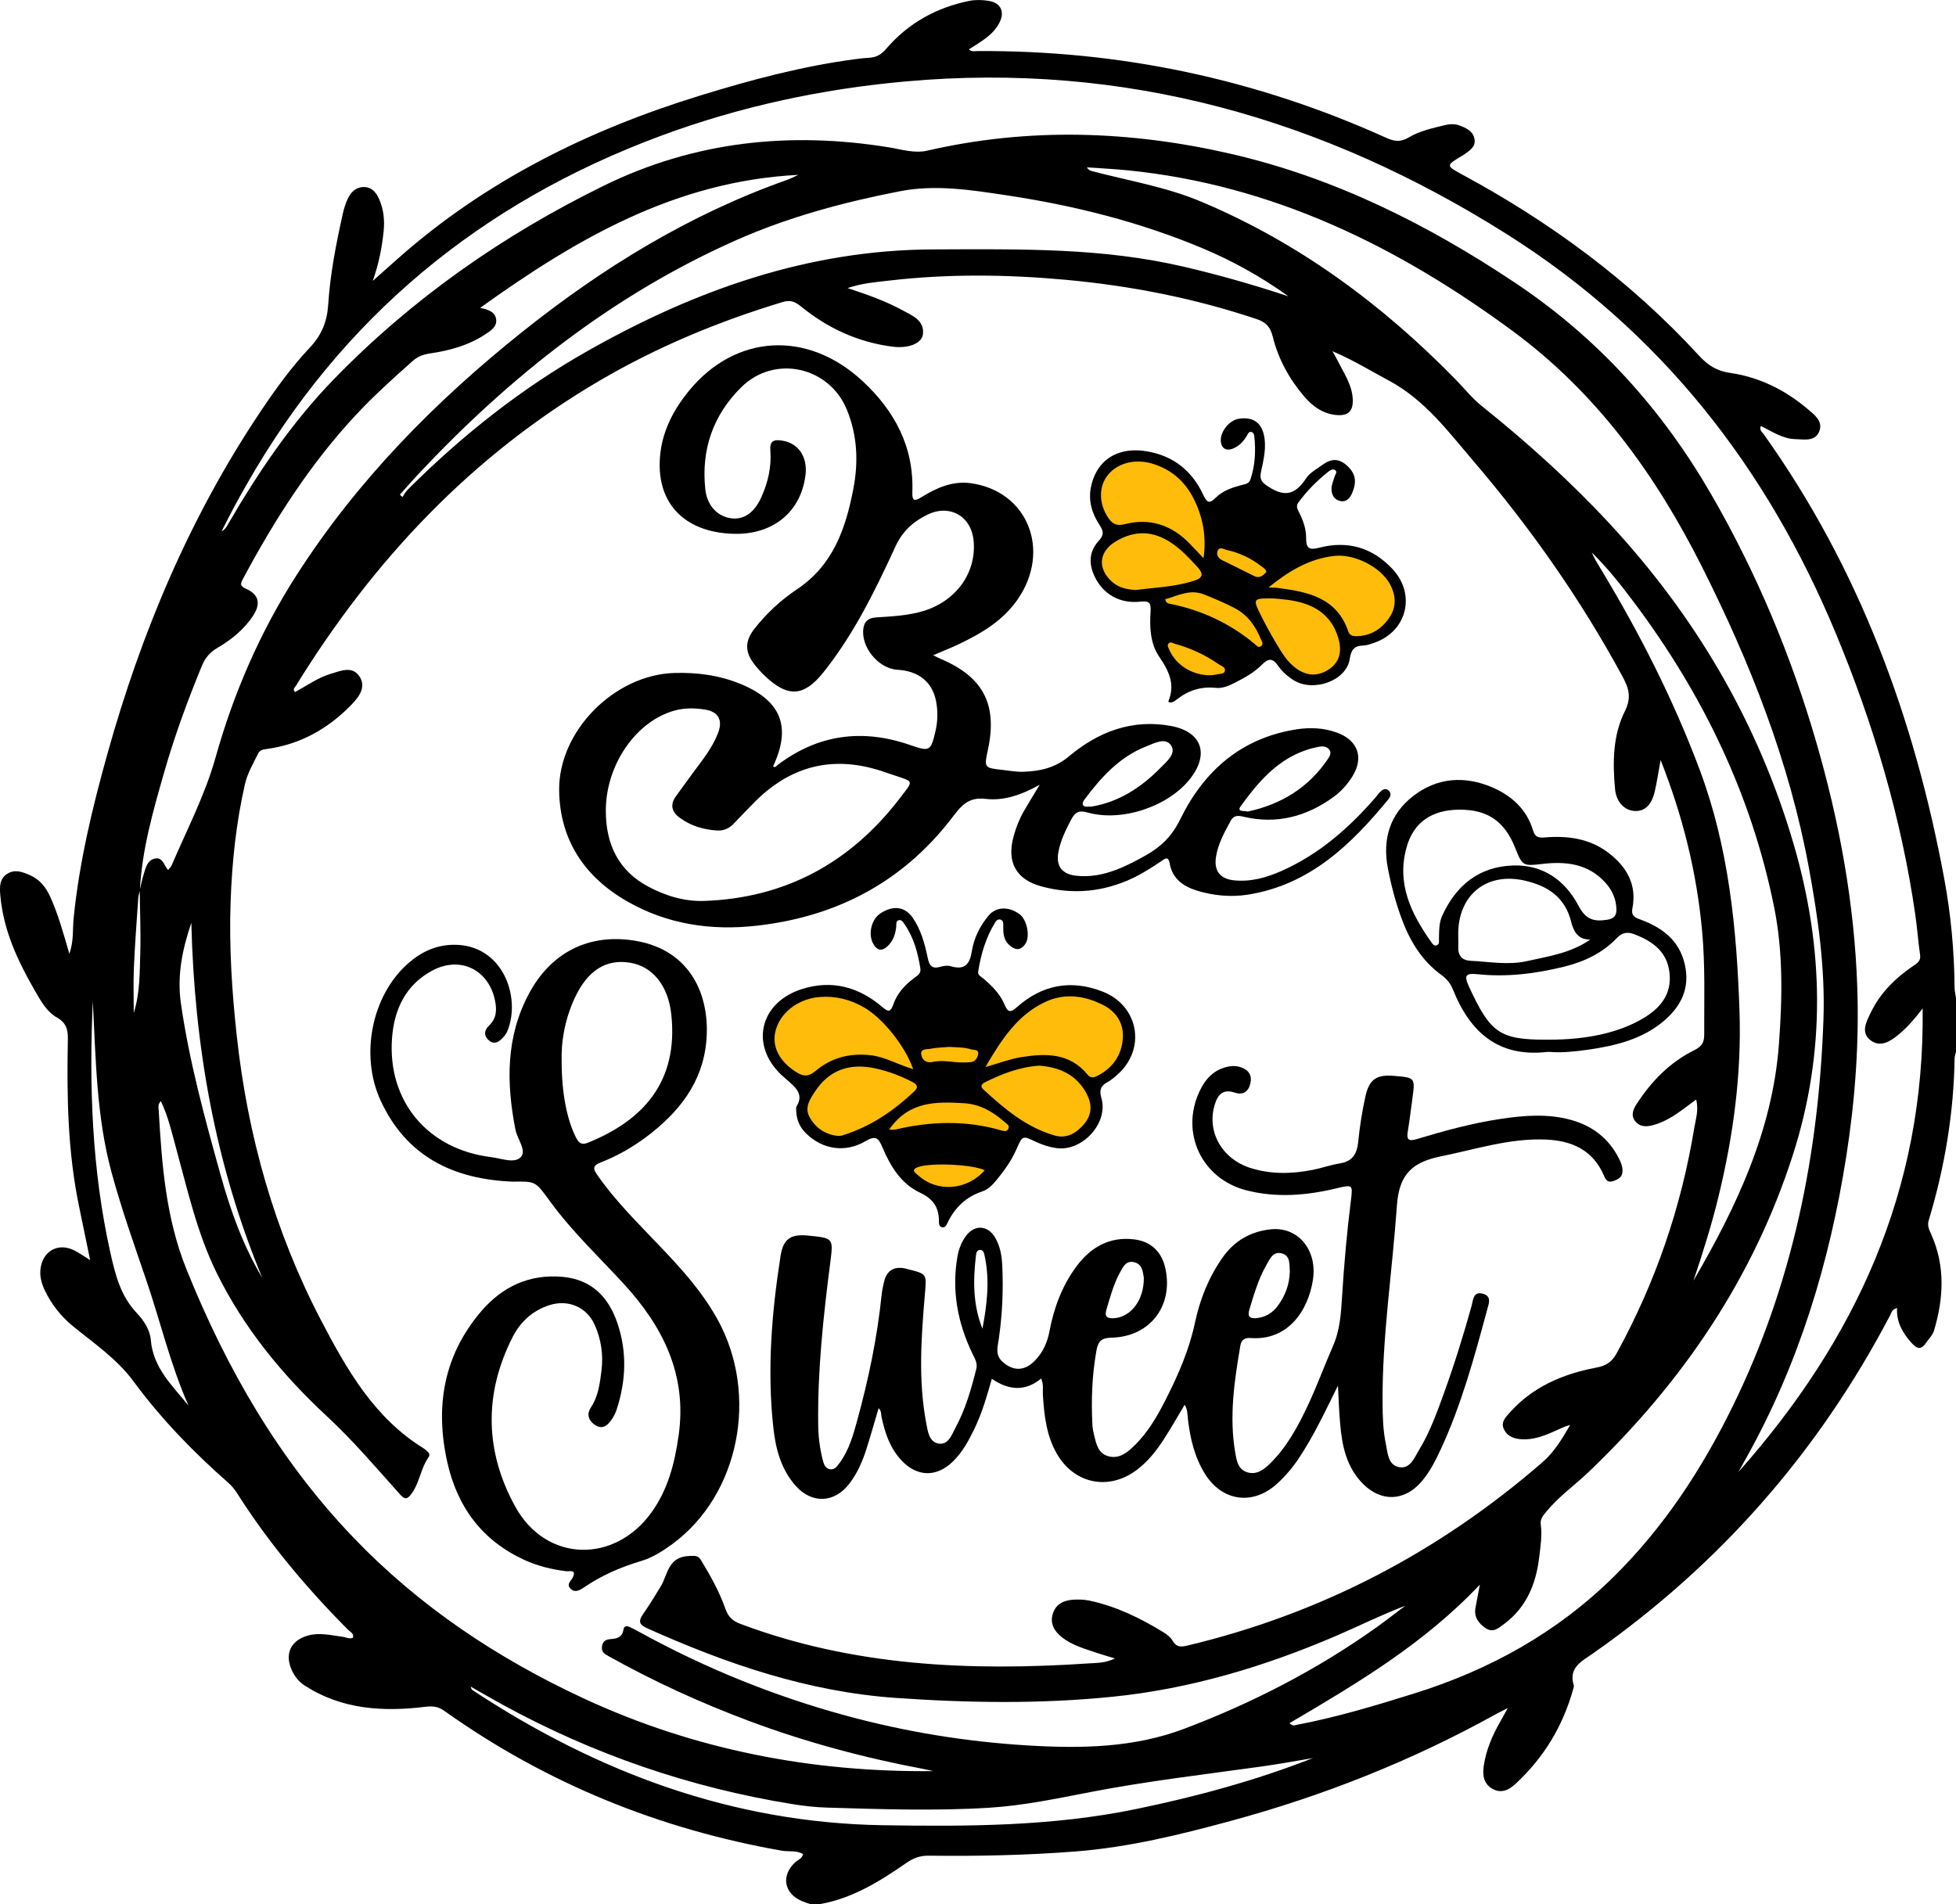
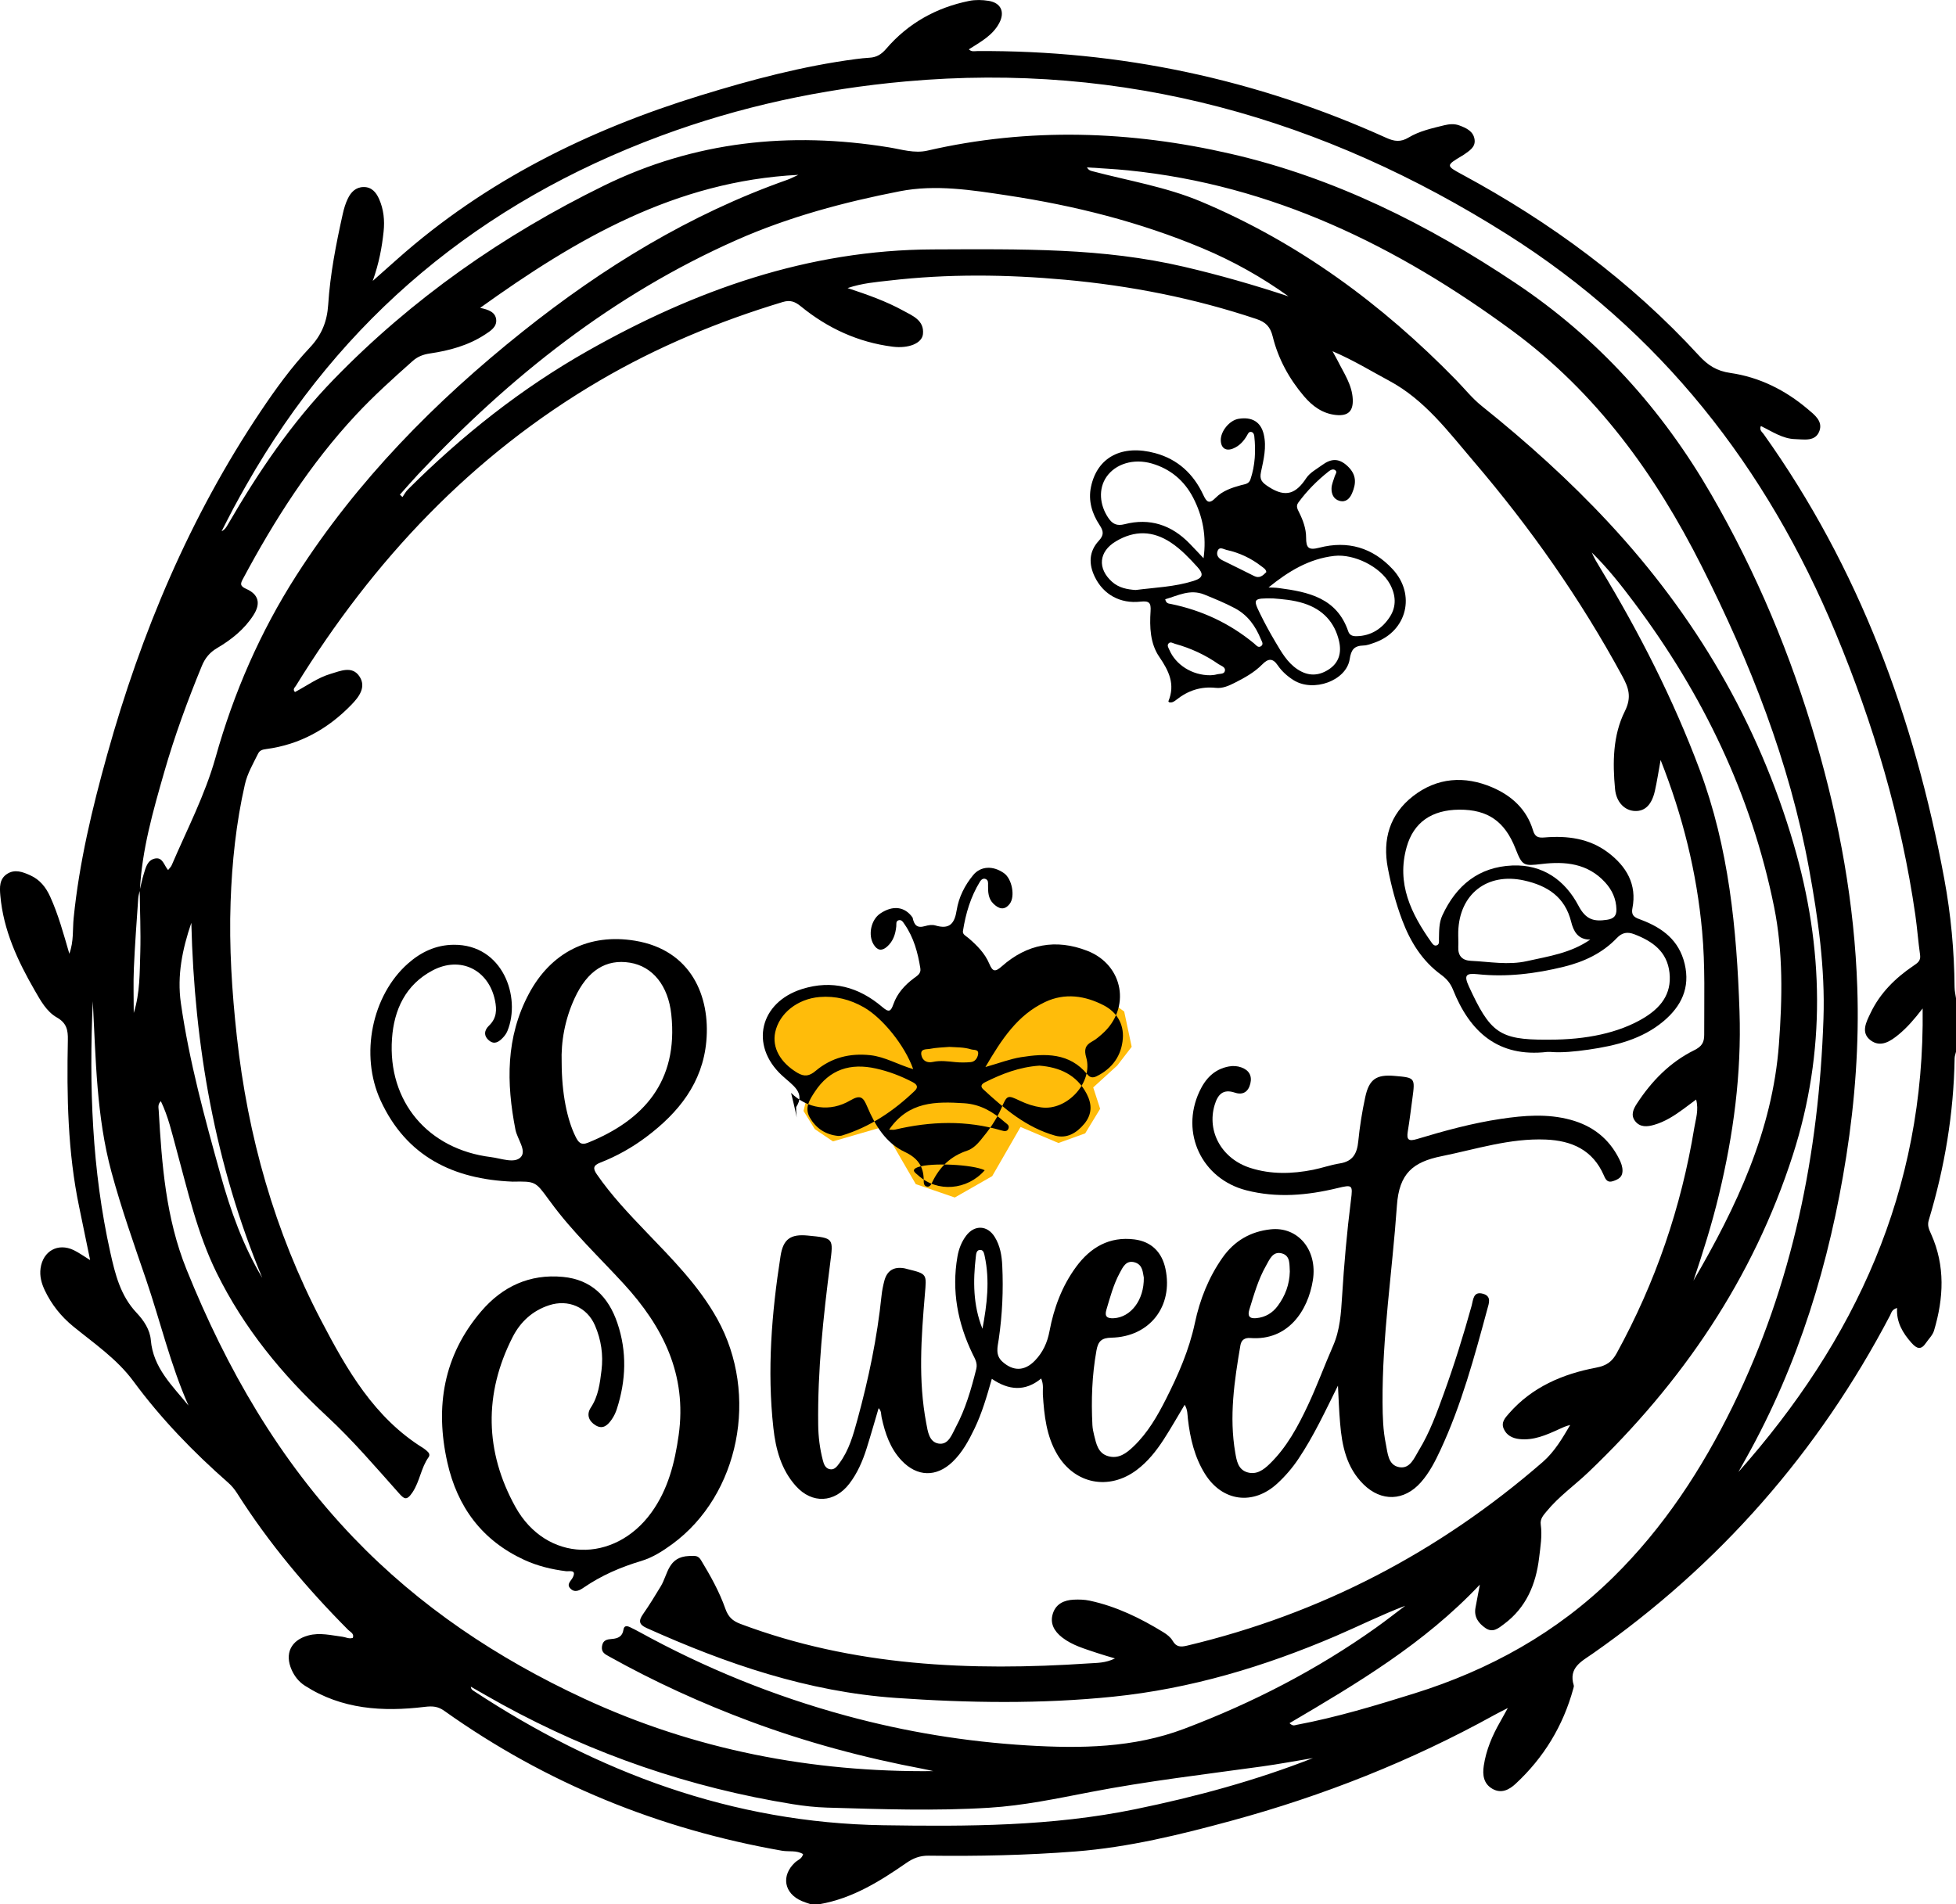
<svg xmlns="http://www.w3.org/2000/svg" version="1.1" id="katman_1" x="0px" y="0px" viewBox="0 0 761.1 741.07" style="enable-background:new 0 0 761.1 741.07;" xml:space="preserve">
  <style type="text/css"> .st0{fill:#FFBC0A;} </style>
  <g>
-     <polygon class="st0" points="464.06,265.16 476.12,264.12 496.09,253.93 505.24,263.08 512.93,263.91 520.84,260.16 524.79,250.18 537.06,246.02 545.79,236.66 542.47,225.02 536.02,218.57 521.88,213.37 504.41,216.08 483.61,206.09 465.73,192.99 455.95,180.72 445.55,177.39 435.78,178.23 428.08,183.63 425.8,192.78 431.83,208.8 427.04,216.7 428.5,224.19 434.32,230.63 449.3,232.92 452.83,253.51 458.66,262.66 " />
    <polygon class="st0" points="371.52,466.05 386.08,457.73 397.1,438.6 411.86,444.84 422.26,441.09 428.08,431.53 425.38,423.21 434.74,414.68 440.35,407.4 437.44,393.68 429.75,388.06 420.39,386.19 409.58,385.15 390.03,400.12 345.73,395.13 331.59,387.44 316.62,386.19 304.97,391.39 298.31,402.2 302.89,414.47 314.74,423.83 312.66,432.36 317.03,439.43 324.1,444.21 343.44,438.6 356.34,460.85 " />
    <g>
      <path d="M315.37,741.07c-1.12-0.4-2.27-0.73-3.36-1.2c-6.97-2.98-8.16-9.89-2.66-15.03c1.04-0.97,2.7-1.38,3.14-3.25 c-2.57-1.57-5.52-0.85-8.22-1.32c-47.83-8.41-91.75-26.23-131.37-54.42c-2.47-1.76-4.52-1.94-7.67-1.56 c-16.28,1.97-32.25,1-46.62-8.26c-2.3-1.48-3.99-3.6-5.11-6.11c-2.84-6.37-0.3-11.59,6.45-13.42c4.51-1.22,8.9-0.06,13.32,0.5 c1.31,0.17,2.54,0.95,4.03,0.43c0.58-1.69-1-2.28-1.81-3.09c-16.17-16.26-30.86-33.72-43.18-53.11c-0.95-1.5-2.1-2.94-3.43-4.11 c-13.62-11.97-26.18-24.92-36.96-39.55c-6.38-8.67-15.24-14.67-23.44-21.36c-4.68-3.82-8.41-8.49-11.02-13.96 c-1.3-2.72-2.11-5.61-1.67-8.69c0.96-6.73,6.8-9.95,12.89-7.03c1.98,0.95,3.78,2.28,6.39,3.88c-1.51-7.32-2.85-13.94-4.24-20.55 c-4.51-21.5-4.87-43.28-4.43-65.11c0.08-3.84-0.44-6.59-4.26-8.76c-4.05-2.3-6.38-6.63-8.7-10.66 c-6.6-11.46-12.13-23.34-13.31-36.77c-0.28-3.15-0.45-6.48,2.66-8.47c3-1.92,6.02-0.76,8.97,0.56c3.77,1.69,6.1,4.66,7.76,8.31 c3.16,6.95,5.15,14.3,7.46,22.22c1.78-4.9,1.23-9.51,1.68-13.93c2.18-21.64,7.22-42.68,13.04-63.55 c13.24-47.51,32.17-92.51,59.73-133.63c5.83-8.7,11.98-17.2,19.15-24.82c4.56-4.84,6.7-10.11,7.12-16.65 c0.77-11.94,3.07-23.67,5.67-35.34c0.45-2.03,1.06-4.08,1.96-5.94c1.2-2.52,3.09-4.5,6.15-4.53c3.15-0.04,4.9,2.11,6.02,4.64 c1.79,4.03,2.23,8.31,1.76,12.72c-0.65,6.1-1.73,12.1-4.22,19.17c3.82-3.39,6.72-5.97,9.62-8.54 c34.28-30.44,74.32-50.21,117.8-63.61c19.86-6.12,39.9-11.46,60.56-14.18c1.77-0.23,3.56-0.43,5.34-0.53 c2.69-0.15,4.6-1.29,6.42-3.42c8.56-9.99,19.51-16.09,32.35-18.69c2.43-0.49,5.11-0.42,7.57-0.02c4.78,0.78,6.39,4.31,4.13,8.61 c-2.56,4.87-7.27,7.34-11.84,10.26c1.06,1.07,2.27,0.68,3.32,0.67c55.5-0.34,108.55,10.91,159.12,33.78 c3.08,1.39,5.54,1.76,8.69-0.14c4.22-2.54,9.15-3.6,13.94-4.78c1.88-0.46,3.92-0.62,5.77,0.08c2.67,1,5.47,2.22,5.94,5.47 c0.43,3.02-2.06,4.39-4.11,5.88c-0.24,0.18-0.51,0.32-0.76,0.47c-6.29,3.77-6.33,3.85,0.01,7.27 c34.46,18.6,65.61,41.55,92.15,70.46c3.48,3.79,6.88,6.02,12.25,6.79c11.26,1.62,21.35,6.65,30.08,14.05 c2.56,2.17,5.96,4.65,4.57,8.5c-1.55,4.27-5.91,3.29-9.39,3.2c-4.94-0.11-8.98-2.97-13.4-5.1c-0.7,1.58,0.49,2.32,1.08,3.15 c37.13,52.09,58.68,110.53,70.26,172.96c2.59,13.93,3.91,28.09,4.03,42.31c0.01,1.47,0.38,2.93,0.58,4.4c0,6.88,0,13.75,0,20.63 c-0.19,0.87-0.54,1.73-0.56,2.6c-0.35,21.49-3.86,42.47-10.06,63.01c-0.65,2.15,0.12,3.65,0.93,5.45 c5.53,12.35,4.88,24.95,1.11,37.56c-0.53,1.77-2.09,3.23-3.17,4.83c-1.91,2.82-3.55,2.21-5.59-0.08 c-3.44-3.87-5.94-8.08-5.61-13.57c-2.06,0.56-2.21,1.9-2.73,2.9c-27.92,53.24-66.44,97.17-115.72,131.62 c-4.34,3.03-9.47,5.46-7.36,12.32c0.12,0.39-0.06,0.89-0.18,1.32c-3.96,14.48-11.47,26.84-22.46,37.03 c-2.47,2.29-5.51,3.92-8.97,1.96c-3.53-2-3.93-5.46-3.4-9.01c0.92-6.13,3.31-11.76,6.39-17.11c0.82-1.42,1.59-2.86,2.97-5.35 c-2.57,1.33-3.91,1.98-5.2,2.7c-32.44,17.94-66.65,31.47-102.4,41.19c-19.9,5.41-39.9,10.32-60.52,11.93 c-19.05,1.49-38.16,1.89-57.27,1.65c-3.31-0.04-5.94,0.95-8.66,2.84c-10.33,7.16-20.98,13.79-33.68,16.02 C317.76,741.07,316.57,741.07,315.37,741.07z M54.36,346.45c0.53-2.16,0.97-4.36,1.63-6.48c0.75-2.41,1.38-5.22,4.28-5.83 c3.06-0.65,3.5,2.58,5.13,4.47c0.56-0.74,1.13-1.24,1.4-1.87c5.93-13.85,12.96-27.29,17.05-41.86 c7.07-25.22,17.39-48.97,31.52-71.01c23.64-36.89,53.95-67.67,88.04-94.86c31.27-24.94,65.02-45.66,102.96-59.04 c1.25-0.44,2.43-1.09,4.27-1.92c-47.81,2.43-86.33,24.86-123.82,51.77c3.36,0.68,5.96,1.7,6.25,4.57c0.29,2.88-2.25,4.43-4.34,5.8 c-6.5,4.26-13.87,6.26-21.44,7.37c-2.65,0.39-4.79,1.21-6.77,2.98c-7.6,6.75-15.14,13.54-22.07,20.98 c-17.77,19.07-31.63,40.81-43.87,63.68c-0.95,1.77-1.44,2.82,1.19,3.97c4.9,2.14,5.75,5.7,2.87,10.2 c-3.54,5.54-8.58,9.56-14.15,12.84c-2.89,1.7-4.69,3.9-5.94,6.93c-5.58,13.55-10.62,27.3-14.66,41.38 c-4.32,15.06-8.66,30.16-9.46,45.96c-0.22,1.01-0.57,2.01-0.64,3.04c-0.61,9.08-1.31,18.16-1.7,27.26 c-0.25,5.8-0.05,11.63-0.05,17.44c2.47-7.81,2.3-15.74,2.55-23.62C54.81,362.56,54.45,354.5,54.36,346.45z M646.16,295.78 c-0.81,4.43-1.37,8.25-2.22,12.01c-1.23,5.43-3.86,7.97-7.73,7.84c-3.95-0.12-7.27-3.35-7.77-8.48 c-0.99-10.36-0.87-20.97,3.79-30.31c2.79-5.58,1.46-9.22-1.01-13.77c-16.24-29.95-35.72-57.68-57.81-83.53 c-9.85-11.53-19-23.93-32.88-31.36c-6.99-3.74-13.75-7.94-22.04-11.49c1.06,1.95,1.59,2.84,2.05,3.76 c2.39,4.79,5.56,9.3,5.83,14.89c0.23,4.71-1.83,6.64-6.52,6.17c-5.24-0.53-9.19-3.47-12.45-7.3 c-5.79-6.81-10.04-14.57-12.17-23.23c-0.95-3.86-2.71-5.62-6.37-6.84c-24.21-8.09-49.01-12.96-74.42-15.27 c-22.84-2.08-45.62-2.33-68.4,0.32c-5.16,0.6-10.41,0.97-16.24,2.92c7.95,2.63,15,5.14,21.56,8.74c3.69,2.02,8.35,3.79,7.77,9.19 c-0.38,3.55-5.52,5.68-11.82,4.88c-13.37-1.7-25.24-7.17-35.62-15.64c-2.39-1.96-4.23-2.61-7.13-1.74 c-24.85,7.5-48.7,17.4-71.1,30.51c-49.88,29.2-88.2,69.99-118.34,118.88c-0.38,0.62-1.38,1.3-0.34,2.4 c4.6-2.43,8.86-5.61,13.91-7.09c3.8-1.12,8.29-3.2,11.11,0.91c2.9,4.23-0.17,8.14-3.08,11.14c-9.09,9.38-20.02,15.5-33.13,17.23 c-1.51,0.2-2.54,0.49-3.2,1.85c-1.91,3.88-4.13,7.63-5.1,11.91c-3.43,15.05-5.02,30.35-5.56,45.73 c-0.61,17.48,0.51,34.92,2.42,52.31c4.26,38.86,14.68,75.91,32.82,110.61c10,19.13,20.66,37.88,39.85,49.73 c0.5,0.31,0.94,0.74,1.4,1.12c0.78,0.65,1.15,1.5,0.54,2.35c-2.96,4.15-3.39,9.39-6.27,13.69c-2.33,3.47-3.3,2.51-5.42,0.13 c-9.03-10.13-17.81-20.43-27.83-29.73c-17.4-16.13-32.36-34.38-42.94-55.86c-7.58-15.4-11.28-32.08-15.77-48.49 c-1.68-6.12-3.06-12.35-5.94-18.31c-1.3,1.29-0.89,2.55-0.83,3.64c1.21,21.03,2.76,41.85,10.82,61.84 c15.57,38.66,36.03,74.18,64.97,104.38c25.65,26.77,55.99,46.98,89.51,62.55c43.28,20.1,88.95,28.81,136.09,28.32 c-1-0.22-2.43-0.58-3.89-0.85c-22.95-4.32-45.42-10.34-67.32-18.5c-18.94-7.06-37.27-15.41-54.92-25.27 c-1.58-0.88-3.13-1.59-2.77-4c0.37-2.47,2.08-2.67,3.88-2.82c2.32-0.18,4.06-0.96,4.45-3.53c0.28-1.85,1.46-1.57,2.65-1.01 c1.22,0.57,2.41,1.2,3.59,1.84c25.51,14.04,52.31,24.92,80.41,32.56c23.12,6.29,46.62,10.13,70.58,11.58 c20.77,1.25,41.28,0.97,60.98-6.48c26.52-10.03,51.59-22.93,74.73-39.41c3.83-2.72,7.52-5.64,11.27-8.46 c-9.31,3.53-18.07,7.93-27.07,11.79c-27.75,11.89-56.49,20.52-86.58,23.59c-28.12,2.88-56.33,2.45-84.56,0.48 c-34.26-2.39-65.99-13.28-96.96-27.2c-3.07-1.38-3.18-2.86-1.4-5.41c2.45-3.51,4.69-7.18,6.91-10.85 c2.81-4.67,2.75-11.46,11.04-11.78c2.5-0.1,3.5-0.2,4.65,1.7c3.64,6.02,7.09,12.18,9.42,18.8c1.12,3.18,2.77,4.76,5.85,5.92 c43.92,16.52,89.49,18.47,135.6,15.38c3.07-0.21,6.41-0.08,10.16-1.93c-2.91-0.88-5.04-1.47-7.13-2.18 c-4.66-1.59-9.47-2.9-13.44-6c-3.03-2.37-4.87-5.45-3.56-9.39c1.24-3.74,4.41-5.12,8.07-5.3c2.07-0.1,4.22-0.04,6.23,0.39 c10.35,2.22,19.74,6.8,28.69,12.3c1.37,0.84,2.81,1.96,3.58,3.31c1.43,2.51,3.19,2.47,5.64,1.89 c52.06-12.39,98.08-36.45,138.41-71.5c4.54-3.95,7.6-9.19,10.64-14.36c-1.68,0.36-3.01,1.02-4.37,1.64 c-4.91,2.24-9.85,4.46-15.46,3.82c-2.65-0.3-4.94-1.44-6.05-4.03c-1.08-2.51,0.61-4.27,2.09-5.96 c8.99-10.27,20.91-15.34,33.86-17.79c4.12-0.78,6.21-2.31,8.06-5.68c15.09-27.52,25.11-56.78,30.17-87.72 c0.55-3.37,1.79-6.84,0.71-10.95c-1.93,1.44-3.45,2.59-4.99,3.72c-3.51,2.57-7.17,4.94-11.39,6.14c-2.62,0.75-5.46,1.04-7.4-1.52 c-1.76-2.32-0.6-4.71,0.69-6.69c5.71-8.77,12.88-16.16,22.32-20.83c2.95-1.46,3.92-2.98,3.91-6.03 c-0.04-13.44,0.43-26.87-0.81-40.3C660.23,339.62,654.82,317.69,646.16,295.78z M748.12,392.47c-3.35,4.36-6.11,7.49-9.34,10.16 c-3.22,2.66-7.04,5.16-10.91,2.24c-3.97-3-1.65-7.2-0.01-10.63c3.69-7.76,9.63-13.6,16.67-18.37c1.51-1.03,2.93-1.88,2.6-4.19 c-0.74-5.17-1.11-10.39-1.85-15.56c-5.47-37.92-16.3-74.35-30.97-109.67c-26.88-64.7-68.26-117.59-127.88-155.25 c-71.49-45.16-148.93-67.16-234-59.51c-32.81,2.95-64.58,9.77-95.45,21.23c-69.96,25.99-124.08,70.69-161.07,135.74 c-1.7,2.99-3.38,5.98-5,9.01c-1.61,3.01-3.13,6.07-4.69,9.1c1.33-0.66,1.9-1.69,2.49-2.71c11.73-20.23,24.78-39.54,41.11-56.37 c30.5-31.42,65.85-56.16,105.11-75.41c35.31-17.31,72.43-21.18,110.92-14.94c4.97,0.8,9.96,2.45,15.03,1.28 c39.49-9.1,79.01-7.75,118.14,1.27c40.2,9.26,76.62,27.48,110.81,50.36c31.92,21.35,56.89,49.02,76.04,82.18 c17.59,30.44,31.04,62.59,40.83,96.32c9.08,31.25,14.9,63.06,15.99,95.62c0.74,21.99-0.87,43.86-4.28,65.62 c-6.49,41.38-18.48,80.91-39.03,117.6c-0.99,1.77-1.97,3.53-2.95,5.3C721.8,521.75,749.03,463.37,748.12,392.47z M501.76,670.63 c1.35,1.29,2.05,0.79,2.73,0.66c15.59-2.93,30.75-7.52,45.86-12.24c29.25-9.14,55.42-23.62,77.41-45.26 c19.64-19.32,34.48-42.06,46.5-66.58c23.27-47.45,33.47-98.17,35.27-150.65c0.68-19.72-2.09-39.32-5.66-58.74 c-7.6-41.37-22.87-80.01-41.7-117.41c-18.05-35.84-41.01-67.6-73.72-91.69c-44.78-32.97-93.34-56.75-149.48-62.42 c-5.33-0.54-10.68-0.78-16.02-1.16c0.63,1.09,1.33,1.29,2.03,1.47c14.14,3.74,28.69,6.11,42.25,11.8 c38.05,15.98,70.56,39.98,99.26,69.38c3.34,3.42,6.35,7.24,10.05,10.2c17.52,14.03,34.15,29,49.45,45.46 c33.63,36.18,58.07,77.63,71.95,125.12c11.78,40.31,12.58,80.75-0.32,120.91c-15.47,48.15-43.09,88.64-79.49,123.41 c-5.4,5.16-11.57,9.49-16.34,15.31c-1.22,1.49-2.58,2.89-2.27,5.13c0.61,4.34-0.13,8.67-0.64,12.95 c-1.23,10.29-5.01,19.36-13.64,25.77c-2.14,1.59-4.33,3.58-7.24,1.56c-2.74-1.9-4.54-4.35-3.87-7.94 c0.48-2.61,0.98-5.21,1.69-8.96C554.11,639.73,528.03,655.16,501.76,670.63z M501.37,115.34c-10.47-7.53-21.63-13.76-33.48-18.73 C443.52,86.39,418.07,80,392.01,76.06c-13.85-2.09-27.92-4.35-41.85-1.63c-21.72,4.23-43.17,9.97-63.42,18.92 c-48.01,21.23-88.32,53.16-124.03,91.23c-2.43,2.59-4.74,5.29-7.11,7.93c0.34,0.31,0.67,0.62,1.01,0.93 c0.69-0.98,1.25-2.09,2.09-2.93c21.04-21,44.16-39.34,70.06-53.99c41.66-23.57,85.7-39.27,134.25-39.45 c16.72-0.06,33.43-0.24,50.16,0.56c16.01,0.76,31.8,2.53,47.41,6.16C474.35,107,487.92,110.88,501.37,115.34z M658.94,498.4 c16.72-28.66,30.73-58.29,33.25-91.9c1.34-17.88,1.69-35.94-1.88-53.58c-8.83-43.63-27.76-82.79-54.37-118.32 c-5.12-6.84-10.41-13.57-16.56-19.57c0.94,2.23,2.18,4.23,3.4,6.24c15.12,24.97,28.32,50.89,38.57,78.26 c11.37,30.36,14.44,62.04,15.51,94.11c0.81,24.23-2.35,47.95-8.02,71.42C666.12,476.38,662.64,487.45,658.94,498.4z M510.89,684.22c-6.6,1.09-13.19,2.33-19.82,3.25c-22.31,3.1-44.7,5.71-66.83,9.98c-13.04,2.52-26.05,5.27-39.34,6.09 c-21.03,1.31-42.08,0.57-63.11-0.05c-4.46-0.13-8.94-0.63-13.35-1.34c-39.88-6.43-77.55-19.36-112.98-38.77 c-4.12-2.26-8.18-4.63-12.27-6.95c0.09,0.88,0.51,1.24,0.97,1.54c48.42,31.86,100.88,51.47,159.44,52.38 c32.86,0.51,65.68,0.44,98.11-6.23C465.29,699.28,488.43,693.01,510.89,684.22z M36.11,389.65c-1.48,33.07-0.34,65.67,6.83,97.85 c1.9,8.51,3.94,16.79,10.23,23.45c2.75,2.91,5.18,6.52,5.52,10.6c0.91,10.84,8.39,17.73,14.65,25.47 c-7.03-15.88-10.94-32.75-16.51-49.07c-4.74-13.85-9.62-27.64-13.45-41.78C37.5,434.49,37.29,412.2,36.11,389.65z M102.05,497.32 c-18.36-44.18-26.43-90.47-27.6-138.18c-3.48,10.21-5.61,20.49-4.07,31.27c3.25,22.67,9.28,44.7,15.41,66.7 C89.68,471.09,94.53,484.71,102.05,497.32z" />
-       <path d="M363.09,255.01c1.58,0.77,2.23,1.13,2.91,1.41c16.6,7.02,22.19,17.73,18.42,35.31c-1.52,7.1-1.52,7.11,5.69,7.91 c2.67,0.3,5.35,0.8,8.01,0.72c6.48-0.2,12.42-1.48,17.78-5.97c11.45-9.6,24.64-14.69,39.85-11.83 c11.83,2.23,14.85,10.83,7.47,20.37c-8.4,10.87-26.65,17.09-40.02,13.28c-3.33-0.95-4.9-0.11-6.37,2.71 c-2.16,4.13-4.22,8.27-5.03,12.88c-0.93,5.24,1.45,8.37,6.75,9c5.47,0.65,10.7-0.37,15.81-2.31c4.07-1.55,7.88-3.57,11.66-5.71 c5.82-3.29,10.05-7.44,13.18-13.85c9.2-18.82,23.67-31.67,45.16-35.06c5.4-0.85,10.75-0.62,15.91,1.27c8.2,3,10.52,9.8,5.89,17.14 c-1.93,3.06-4.33,5.75-7.25,7.87c-10.57,7.69-22.21,10.75-35.11,7.69c-2.16-0.51-3.74-0.56-4.91,1.59 c-2.44,4.46-4.92,8.88-5.73,14.02c-0.86,5.41,1.52,8.6,7.01,9.16c6.61,0.67,12.74-1.08,18.68-3.74 c14.5-6.48,26.11-16.67,36.4-28.53c0.59-0.68,1.07-1.46,1.71-2.07c0.88-0.83,1.91-1.68,3.16-0.77c1.45,1.05,1.01,2.47,0.12,3.55 c-14.54,17.76-30.68,33.3-54.61,37.12c-6.65,1.06-13.45,0.43-19.97-1.58c-5.28-1.63-9.48-4.65-10.51-10.49 c-0.54-3.06-1.8-1.96-3.26-0.97c-3.6,2.42-7.22,4.77-11.16,6.64c-11.41,5.39-23.23,6.49-35.37,3.24 c-10-2.67-13.7-9.42-10.98-19.44c0.94-3.47,2.25-6.82,4.05-9.94c1.78-3.1,3.68-6.13,6.15-10.23c-7.16,4.01-14.1,6.35-21.07,5.51 c-7.34-0.89-10.01,3.45-13.63,8.09c-19.11,24.53-44.54,37.73-75.25,41.25c-17.87,2.04-34.97-0.48-50.65-9.48 c-16.46-9.45-26.1-23.78-26.41-42.98c-0.38-23.28,21.56-45.21,44.81-45.88c8.92-0.26,17.56,0.87,25.87,4.31 c15.72,6.51,19.77,16.69,12.56,32.03c0.87,0.75,1.33-0.2,1.79-0.55c15.84-11.97,33.07-14.19,51.69-7.7 c7.5,2.62,7.93,2.29,9.74-5.57c0.88-3.82,0.94-7.75,0.19-11.58c-1.47-7.5-6.82-11.73-15.07-12.2c-7.37-0.43-14.29-8.9-13.19-16.19 c0.42-2.8,2.08-3.98,4.92-4.17c6.24-0.42,12.52-0.67,18.59-2.55c12.66-3.91,20.5-14.88,19.38-27.23 c-0.87-9.52-9.13-14.39-17.78-10.3c-5.64,2.67-9.89,6.48-12.68,12.55c-7.87,17.1-16.15,34.06-27.99,48.9 c-7.63,9.56-13.92,9.87-22.83,1.34c-1.51-1.44-2.93-3-4.19-4.66c-3.55-4.65-3.55-8.82,0.07-13.49 c4.72-6.07,10.39-11.32,16.68-15.52c14.08-9.4,18.95-23.69,21.91-39.06c2.01-10.43,1.59-20.8-2.52-30.82 c-6.88-16.81-28.13-21.54-41.08-8.75c-10.94,10.8-15.62,24.19-14.02,39.57c0.65,6.28,4.44,10.5,9.73,11.39 c5.02,0.84,9.25-1.92,12.03-8.03c2.64-5.8,4.07-11.93,3.56-18.28c-0.31-3.8,1.4-4.33,4.43-3.9c6.45,0.92,10.16,6.33,9.24,13.53 c-1.81,14.3-12.64,23.15-27.86,22.77c-19.66-0.49-30.77-12.48-28.61-31.33c1.05-9.14,5.26-17.1,11.01-24.17 c18.1-22.24,46.17-23.93,67.72-3.9c12.46,11.58,19.98,25.62,19.33,43.15c-0.14,3.9,1.12,3.49,3.73,1.88 c5.8-3.59,12.01-6.29,19.03-5.32c22.22,3.07,31.43,26.33,18.09,45.4c-5.7,8.14-13.88,12.99-22.58,17.15 C370.22,252.08,367.04,253.32,363.09,255.01z M235.73,315.33c-0.06,13.79,5.37,23.74,16.42,29.67c6.81,3.65,14.18,5.9,21.91,5.63 c31.57-1.13,56.72-14.83,75.87-39.71c5.85-7.6,5.82-6.47-2.74-9.45c-0.85-0.3-1.71-0.54-2.55-0.84c-20-7.11-37.26-2.85-51.9,12.43 c-2.38,2.48-4.83,4.89-7.16,7.41c-1.75,1.89-3.93,2.87-6.38,2.75c-5.31-0.27-10.32-1.76-14.66-4.91c-3.1-2.26-3.99-5.1-1.48-8.48 c2.22-3,4.35-6.07,6.58-9.06c3.65-4.92,7.54-9.7,9.76-15.49c1.93-5.02,0.19-8.28-5.11-9.13c-3.97-0.64-8.02-0.68-11.99,0.44 C247.38,280.81,235.8,297.67,235.73,315.33z M485.53,315.84c12.84-2.74,23.63-9.22,31.25-20.57c0.7-1.04,1.46-2.46,0.31-3.71 c-0.97-1.06-2.29-1.21-3.71-0.96c-14.05,2.54-22.75,12.27-30.52,23.04C481.07,316.09,483.9,315.43,485.53,315.84z M424.42,313.96 c10.82-1.7,19.72-7.51,27.36-15.35c2.25-2.31,6.08-5.39,3.82-8.61c-2.19-3.11-6.45-0.73-9.5,0.45 c-10.42,4.06-17.62,12.02-24.12,20.71c-0.41,0.54-0.85,1.48-0.65,1.98C421.84,314.37,423.14,313.74,424.42,313.96z" />
      <path d="M520.61,539.26c-4.9,9.86-9.4,19.6-15.42,28.57c-2.35,3.5-5.07,6.66-8.15,9.5c-9.4,8.69-21.49,7.1-28.24-3.82 c-4-6.48-5.71-13.75-6.57-21.23c-0.21-1.77-0.06-3.59-1.27-5.56c-2.76,4.6-5.3,9.09-8.09,13.41c-2.93,4.53-6.26,8.75-10.64,12.02 c-10.76,8.01-23.97,5.45-30.82-6.07c-4.25-7.16-5.1-15.19-5.62-23.28c-0.12-1.9,0.4-3.85-0.66-6.3 c-6.21,5.13-12.61,4.62-19.2,0.12c-1.94,6.81-3.8,13.24-6.7,19.29c-2.27,4.73-4.75,9.34-8.59,13.03 c-6.3,6.03-13.76,5.85-19.78-0.48c-4.49-4.73-6.47-10.65-7.82-16.86c-0.25-1.13,0.01-2.41-1.16-3.57 c-1.59,5.37-3.07,10.61-4.71,15.8c-1.54,4.86-3.56,9.53-6.69,13.61c-5.71,7.46-14.46,7.93-20.76,0.94 c-5.76-6.39-7.89-14.41-8.79-22.63c-2.48-22.43-0.68-44.73,2.79-66.93c1.03-6.58,3.89-8.6,10.56-7.96 c10.15,0.98,10.01,0.96,8.75,10.79c-2.68,20.89-4.94,41.81-4.66,62.92c0.06,4.65,0.63,9.23,1.8,13.73 c0.38,1.47,0.9,3.01,2.52,3.45c1.96,0.53,3.02-1.07,3.96-2.34c3.73-5.03,5.37-11.01,6.98-16.89c4.34-15.86,7.7-31.92,9.39-48.31 c0.2-1.92,0.59-3.84,1.08-5.72c1.04-3.99,3.69-5.6,7.74-4.9c0.44,0.08,0.87,0.23,1.3,0.33c7.75,1.91,7.41,1.88,6.73,9.94 c-1.41,16.67-2.61,33.38,0.54,50c0.6,3.19,1.09,7.31,4.74,7.95c3.89,0.68,5.2-3.46,6.69-6.24c3.84-7.15,6.07-14.91,8.03-22.75 c0.59-2.35-0.53-4.04-1.43-5.89c-5.8-12.02-8.2-24.58-5.89-37.86c0.52-2.99,1.59-5.78,3.43-8.2c3.27-4.28,8.25-4.03,11.08,0.54 c2.11,3.4,2.75,7.28,2.93,11.16c0.46,9.57,0.02,19.1-1.36,28.6c-0.44,3.01-1.47,6.2,1.44,8.8c4.21,3.78,8.64,3.69,12.62-0.43 c3.11-3.21,4.86-7.06,5.68-11.45c1.7-9.06,4.88-17.59,10.37-25.06c5.58-7.59,12.96-11.9,22.7-10.66 c6.59,0.84,10.69,4.95,12.06,11.46c3.08,14.57-6.15,26.47-21.08,26.78c-3.76,0.08-5.13,1.35-5.78,5.01 c-1.73,9.63-2.07,19.29-1.57,29.01c0.07,1.33,0.35,2.66,0.67,3.96c0.83,3.35,1.52,6.99,5.41,8.12c4.1,1.19,7.13-1.1,9.94-3.79 c5.49-5.26,9.23-11.74,12.6-18.41c4.79-9.47,9.03-19.13,11.26-29.64c1.93-9.1,5.34-17.72,10.76-25.43 c4.58-6.51,10.87-10.15,18.71-11c10.62-1.16,18.3,8.03,16.44,19.77c-1.89,11.96-9.71,23.66-24.34,22.53 c-2.11-0.16-3.5,0.7-3.86,2.83c-2.36,13.86-4.44,27.75-2,41.83c0.53,3.06,1.07,6.49,4.64,7.59c3.59,1.11,6.37-0.93,8.78-3.29 c6.65-6.47,10.97-14.54,14.85-22.79c3.55-7.56,6.42-15.44,9.78-23.1c2.71-6.18,3.1-12.73,3.51-19.27 c0.78-12.52,1.87-25,3.45-37.44c0.76-5.96,0.61-6.11-5.28-4.69c-11.75,2.84-23.55,3.9-35.46,0.84 c-17.24-4.43-25.75-22.27-18.22-38.43c2.3-4.95,5.73-8.7,11.45-9.76c1.69-0.31,3.29-0.2,4.85,0.36c2.96,1.07,4.27,3.2,3.51,6.32 c-0.78,3.2-2.89,4.56-6.04,3.5c-4.64-1.55-6.64,0.8-7.84,4.78c-3.13,10.42,2.81,21.01,13.91,24.54 c8.04,2.56,16.21,2.34,24.37,0.72c3.51-0.7,6.92-1.94,10.45-2.49c5.07-0.8,6.68-3.87,7.15-8.58c0.57-5.78,1.49-11.56,2.72-17.23 c1.52-7.02,4.36-8.86,11.44-8.24c7.98,0.69,7.99,0.7,6.9,8.81c-0.58,4.29-1.09,8.59-1.8,12.85c-0.54,3.29,0.43,3.86,3.59,2.91 c10.72-3.24,21.53-6.19,32.64-7.85c9.06-1.35,18.1-2.09,27.12,0.36c8.56,2.33,14.94,7.28,18.92,15.26 c0.74,1.48,1.33,2.98,1.29,4.7c-0.06,2.44-1.71,3.23-3.65,3.9c-2.19,0.75-2.91-0.58-3.61-2.22c-4.29-9.89-12.44-13.53-22.59-13.95 c-13.96-0.58-27.09,3.75-40.53,6.47c-11.15,2.25-16.53,6.7-17.4,19.18c-1.78,25.58-5.76,51.01-5.59,76.76 c0.04,5.39,0.18,10.79,1.28,16.05c0.73,3.52,0.83,8.29,5.25,9.05c4.21,0.73,5.81-3.64,7.6-6.58c4.23-6.91,6.97-14.54,9.72-22.12 c4.07-11.24,7.62-22.65,10.82-34.17c0.62-2.24,0.58-5.75,4.48-4.61c3.36,0.98,2.22,3.76,1.61,6 c-5.03,18.61-10.06,37.22-18.23,54.78c-2.08,4.47-4.33,8.88-7.64,12.61c-6.46,7.29-15.35,7.64-22.33,0.74 c-6.58-6.5-8.36-14.96-9.07-23.73C521.03,549.08,520.87,544.16,520.61,539.26z M501.88,494.86c-0.21-2.67,0.34-6.12-3.11-7.06 c-3.54-0.96-4.77,2.4-6.13,4.77c-3.05,5.34-4.7,11.25-6.5,17.09c-0.79,2.56,0.06,3.61,2.77,3.34c3.5-0.35,6.24-2.02,8.27-4.76 C500.08,504.33,501.76,499.92,501.88,494.86z M445.07,497.21c-0.41-1.87-0.34-4.95-3.47-5.9c-3.42-1.04-4.68,1.82-5.94,4.17 c-2.41,4.49-3.71,9.41-5.15,14.26c-0.79,2.67,0.31,3.43,2.89,3.29C439.98,512.66,445.21,506,445.07,497.21z M382.28,517.13 c1.77-9.38,2.92-18.77,0.88-28.23c-0.21-0.99-0.4-2.34-1.59-2.44c-1.65-0.14-1.75,1.56-1.86,2.57 C378.6,498.53,378.61,507.96,382.28,517.13z" />
      <path d="M199.48,459.88c-23.03-0.92-41.37-9.75-51.41-31.64c-8.13-17.74-3.31-40.86,10.63-53.21c5.05-4.48,10.88-7.28,17.83-7.34 c19.11-0.17,26.27,20.35,20.94,33.48c-0.38,0.95-1.01,1.86-1.71,2.6c-1.5,1.6-3.28,2.96-5.43,1.2c-2.21-1.8-1.95-4-0.05-5.81 c2.98-2.85,3.1-6.13,2.31-9.89c-2.5-11.88-13.45-17.31-24.27-11.59c-10.53,5.57-15.01,15.32-15.79,26.53 c-1.72,24.54,14.03,43.07,38.47,46.11c3.98,0.49,9.14,2.61,11.61,0.05c2.44-2.52-1.32-7.03-2.05-10.74 c-3.55-18.15-3.78-35.93,5.21-52.82c8.59-16.15,23.38-23.67,41.35-20.69c21.93,3.63,29.29,21.74,27.72,39.12 c-1.46,16.21-10.8,27.79-23.3,37.19c-5.51,4.15-11.52,7.53-17.95,10.04c-2.74,1.07-2.97,2.22-1.36,4.55 c5.63,8.16,12.39,15.31,19.23,22.44c10.13,10.56,20.46,20.92,27.68,33.92c16.3,29.36,8.56,68.41-17.54,87.55 c-3.76,2.76-7.74,5.28-12.17,6.6c-7.93,2.38-15.38,5.59-22.21,10.27c-1.59,1.09-3.51,2.25-5.28,0.42 c-1.63-1.68,0.24-2.91,0.93-4.29c1.63-3.24-1.51-2.31-2.51-2.43c-5.68-0.7-11.17-2.03-16.37-4.42 c-16.4-7.56-26.02-20.55-29.92-37.93c-4.85-21.65-1.51-41.63,13.19-58.83c8.23-9.62,18.81-14.59,31.74-13.38 c11.18,1.04,17.77,7.8,21.22,17.94c3.79,11.13,3.39,22.33-0.19,33.45c-0.45,1.41-1.11,2.81-1.95,4.02 c-1.51,2.18-3.38,4.13-6.31,2.37c-2.69-1.62-3.65-4.23-1.88-6.9c2.95-4.45,3.53-9.43,4.16-14.47c0.75-6.07-0.13-11.95-2.54-17.52 c-3.1-7.17-10.42-10.27-17.84-7.85c-6.48,2.11-11.18,6.47-14.18,12.35c-11.32,22.16-10.8,44.7,1.05,66.1 c11.96,21.61,38.5,22.22,52.95,2.19c6.47-8.97,9.07-19.29,10.59-30.09c3.3-23.49-6.06-42.19-21.37-58.88 c-9.59-10.45-19.97-20.2-28.38-31.71c-0.26-0.36-0.54-0.72-0.81-1.08C208.32,459.73,208.32,459.73,199.48,459.88z M218.55,413.46 c0.02,11.99,2.09,22.23,5.41,28.92c1.06,2.13,2.08,3.45,4.75,2.37c21.58-8.71,35.31-23.74,32.5-49.95 c-1.2-11.21-7.24-18.68-16.05-20.13c-9.32-1.53-16.55,3-21.53,13.74C219.8,396.67,218.26,405.43,218.55,413.46z" />
-       <path d="M309.79,430.87c3.73-5.72-1.39-8.49-5.59-12.39c-12.57-11.71-8.51-28.38,7.84-33.55c11.77-3.72,22.14-0.79,31.27,6.98 c2.55,2.17,3.28,1.87,4.34-1.14c1.47-4.17,4.41-7.41,7.95-10.05c1.31-0.98,2.85-1.8,2.52-3.85c-0.98-6.1-2.55-11.98-6.14-17.14 c-0.57-0.81-1.15-1.98-2.41-1.55c-1.05,0.36-0.73,1.51-0.82,2.36c-0.31,3.07-1.24,5.85-3.64,7.94c-2.04,1.77-3.76,1.4-5.16-0.88 c-2.28-3.71-1.04-9.63,2.55-12.06c4.87-3.3,9.57-2.78,12.6,1.57c3.31,4.76,4.76,10.29,5.92,15.85c0.62,2.99,1.76,4.21,4.86,3.31 c1.26-0.37,2.78-0.61,3.98-0.25c5.48,1.63,7.48-0.61,8.32-5.95c0.79-5,3.12-9.66,6.43-13.66c2.9-3.52,7.76-3.77,12.04-0.68 c3.05,2.2,4.35,8.98,2.18,11.85c-2.13,2.82-4.4,1.93-6.44-0.1c-1.95-1.95-2.04-4.54-2.01-7.12c0.01-0.87,0.14-1.9-0.84-2.37 c-1-0.48-1.82,0.19-2.27,0.92c-3.66,5.93-5.6,12.49-6.66,19.31c-0.21,1.32,1.25,1.93,2.13,2.69c3.32,2.84,6.41,5.95,8.12,10.01 c1.3,3.09,2.26,3.32,4.86,1.02c9.81-8.68,21.01-10.84,33.32-6.03c14.08,5.5,17.06,22.35,5.75,32.33c-1.23,1.08-2.5,2.19-3.93,2.96 c-2.69,1.45-3.15,3.18-2.28,6.2c2.8,9.69-7.48,20.89-17.57,19.42c-2.82-0.41-5.51-1.28-8.1-2.51c-5.03-2.39-5.08-2.38-7.39,2.93 c-1.99,4.57-4.88,8.55-8.04,12.35c-1.45,1.75-3.17,3.4-5.26,4.09c-6.34,2.11-10.65,6.27-13.51,12.17 c-0.41,0.85-0.93,2.14-2.23,1.77c-1.25-0.35-1.11-1.69-1.13-2.67c-0.1-5.25-2.38-8.44-7.4-10.8c-7.34-3.45-11.5-10.3-14.57-17.57 c-1.5-3.56-2.52-4.87-6.57-2.48c-7.95,4.69-16.75,3.24-23.08-2.92C311.13,438.66,309.68,435.66,309.79,430.87z M355.33,416.09 c-3.24-9.19-11.93-19.92-19.2-24.07c-5.31-3.03-11.03-4.5-17.18-4c-8.63,0.7-15.74,6.35-17.31,13.72 c-1.28,6.02,2.03,11.82,8.6,15.76c2.78,1.67,4.73,1.3,7.16-0.75c6.12-5.15,13.28-6.95,21.28-6.08 C344.41,411.31,349.3,414.31,355.33,416.09z M383.44,415.27c5.35-1.51,9.51-3.13,13.83-3.83c9.51-1.52,18.89-1.76,25.86,6.73 c1.05,1.28,2.17,1.37,3.55,0.7c6.14-3.01,9.74-8.04,10.23-14.73c0.41-5.64-2.38-10.25-7.39-12.86c-7.32-3.8-15.17-4.95-22.85-1.32 C395.92,395.03,389.75,404.48,383.44,415.27z M404.46,414.73c-7.83,0.54-14.6,3.19-21.18,6.47c-1.3,0.65-1.97,1.55-0.69,2.74 c8.26,7.63,16.85,14.88,27.91,18.01c4.55,1.29,8.39-0.95,11.4-4.57c3.09-3.72,3.04-7.64,0.94-11.67 C418.9,418.16,412.15,415.35,404.46,414.73z M326.2,442.09c0.49-0.05,0.96-0.02,1.38-0.15c10.95-3.34,20.15-9.55,28.34-17.39 c1.59-1.52,0.81-2.56-0.83-3.42c-4.53-2.37-9.26-4.17-14.25-5.28c-9.89-2.21-18.04,0.29-23.77,9.03 c-1.98,3.02-4.12,6.19-2.02,9.94C317.47,439.13,321.25,441.62,326.2,442.09z M345.96,439.65c1.18,0,1.76,0.11,2.3-0.02 c13.86-3.27,27.69-3.71,41.49,0.34c1.05,0.31,2.17,0.52,2.66-0.77c0.49-1.28-0.68-1.8-1.44-2.47c-4.55-4.02-9.48-6.97-15.83-7.37 C364.18,428.67,353.57,428.57,345.96,439.65z M383.17,455.44c-4.77-2.29-20.8-3-25.81-1.27c-3.26,1.12-1.16,2.29-0.07,3.27 C364.74,464.17,376.33,463.26,383.17,455.44z M369.4,407.44c-2.52,0.22-5.07,0.25-7.53,0.75c-1.32,0.27-3.87-0.19-3.35,2.45 c0.44,2.25,2.3,3.13,4.46,2.65c3-0.66,5.91-0.2,8.88,0.08c1.92,0.18,3.88,0.16,5.8,0c1.7-0.14,2.66-1.52,2.92-2.99 c0.38-2.14-1.62-1.63-2.74-1.99C375.09,407.52,372.24,407.63,369.4,407.44z" />
+       <path d="M309.79,430.87c3.73-5.72-1.39-8.49-5.59-12.39c-12.57-11.71-8.51-28.38,7.84-33.55c11.77-3.72,22.14-0.79,31.27,6.98 c2.55,2.17,3.28,1.87,4.34-1.14c1.47-4.17,4.41-7.41,7.95-10.05c1.31-0.98,2.85-1.8,2.52-3.85c-0.98-6.1-2.55-11.98-6.14-17.14 c-0.57-0.81-1.15-1.98-2.41-1.55c-1.05,0.36-0.73,1.51-0.82,2.36c-0.31,3.07-1.24,5.85-3.64,7.94c-2.04,1.77-3.76,1.4-5.16-0.88 c-2.28-3.71-1.04-9.63,2.55-12.06c4.87-3.3,9.57-2.78,12.6,1.57c0.62,2.99,1.76,4.21,4.86,3.31 c1.26-0.37,2.78-0.61,3.98-0.25c5.48,1.63,7.48-0.61,8.32-5.95c0.79-5,3.12-9.66,6.43-13.66c2.9-3.52,7.76-3.77,12.04-0.68 c3.05,2.2,4.35,8.98,2.18,11.85c-2.13,2.82-4.4,1.93-6.44-0.1c-1.95-1.95-2.04-4.54-2.01-7.12c0.01-0.87,0.14-1.9-0.84-2.37 c-1-0.48-1.82,0.19-2.27,0.92c-3.66,5.93-5.6,12.49-6.66,19.31c-0.21,1.32,1.25,1.93,2.13,2.69c3.32,2.84,6.41,5.95,8.12,10.01 c1.3,3.09,2.26,3.32,4.86,1.02c9.81-8.68,21.01-10.84,33.32-6.03c14.08,5.5,17.06,22.35,5.75,32.33c-1.23,1.08-2.5,2.19-3.93,2.96 c-2.69,1.45-3.15,3.18-2.28,6.2c2.8,9.69-7.48,20.89-17.57,19.42c-2.82-0.41-5.51-1.28-8.1-2.51c-5.03-2.39-5.08-2.38-7.39,2.93 c-1.99,4.57-4.88,8.55-8.04,12.35c-1.45,1.75-3.17,3.4-5.26,4.09c-6.34,2.11-10.65,6.27-13.51,12.17 c-0.41,0.85-0.93,2.14-2.23,1.77c-1.25-0.35-1.11-1.69-1.13-2.67c-0.1-5.25-2.38-8.44-7.4-10.8c-7.34-3.45-11.5-10.3-14.57-17.57 c-1.5-3.56-2.52-4.87-6.57-2.48c-7.95,4.69-16.75,3.24-23.08-2.92C311.13,438.66,309.68,435.66,309.79,430.87z M355.33,416.09 c-3.24-9.19-11.93-19.92-19.2-24.07c-5.31-3.03-11.03-4.5-17.18-4c-8.63,0.7-15.74,6.35-17.31,13.72 c-1.28,6.02,2.03,11.82,8.6,15.76c2.78,1.67,4.73,1.3,7.16-0.75c6.12-5.15,13.28-6.95,21.28-6.08 C344.41,411.31,349.3,414.31,355.33,416.09z M383.44,415.27c5.35-1.51,9.51-3.13,13.83-3.83c9.51-1.52,18.89-1.76,25.86,6.73 c1.05,1.28,2.17,1.37,3.55,0.7c6.14-3.01,9.74-8.04,10.23-14.73c0.41-5.64-2.38-10.25-7.39-12.86c-7.32-3.8-15.17-4.95-22.85-1.32 C395.92,395.03,389.75,404.48,383.44,415.27z M404.46,414.73c-7.83,0.54-14.6,3.19-21.18,6.47c-1.3,0.65-1.97,1.55-0.69,2.74 c8.26,7.63,16.85,14.88,27.91,18.01c4.55,1.29,8.39-0.95,11.4-4.57c3.09-3.72,3.04-7.64,0.94-11.67 C418.9,418.16,412.15,415.35,404.46,414.73z M326.2,442.09c0.49-0.05,0.96-0.02,1.38-0.15c10.95-3.34,20.15-9.55,28.34-17.39 c1.59-1.52,0.81-2.56-0.83-3.42c-4.53-2.37-9.26-4.17-14.25-5.28c-9.89-2.21-18.04,0.29-23.77,9.03 c-1.98,3.02-4.12,6.19-2.02,9.94C317.47,439.13,321.25,441.62,326.2,442.09z M345.96,439.65c1.18,0,1.76,0.11,2.3-0.02 c13.86-3.27,27.69-3.71,41.49,0.34c1.05,0.31,2.17,0.52,2.66-0.77c0.49-1.28-0.68-1.8-1.44-2.47c-4.55-4.02-9.48-6.97-15.83-7.37 C364.18,428.67,353.57,428.57,345.96,439.65z M383.17,455.44c-4.77-2.29-20.8-3-25.81-1.27c-3.26,1.12-1.16,2.29-0.07,3.27 C364.74,464.17,376.33,463.26,383.17,455.44z M369.4,407.44c-2.52,0.22-5.07,0.25-7.53,0.75c-1.32,0.27-3.87-0.19-3.35,2.45 c0.44,2.25,2.3,3.13,4.46,2.65c3-0.66,5.91-0.2,8.88,0.08c1.92,0.18,3.88,0.16,5.8,0c1.7-0.14,2.66-1.52,2.92-2.99 c0.38-2.14-1.62-1.63-2.74-1.99C375.09,407.52,372.24,407.63,369.4,407.44z" />
      <path d="M454.88,273.29c-0.09-0.12-0.28-0.29-0.25-0.36c2.75-6.6,0.2-11.83-3.56-17.32c-3.54-5.17-3.77-11.59-3.37-17.75 c0.22-3.29-0.54-4.08-3.92-3.71c-7.95,0.89-14.42-2.81-17.73-9.53c-2.48-5.03-2.39-9.95,1.5-14.15c2.06-2.23,1.89-3.73,0.32-6.11 c-2.95-4.46-4.49-9.5-3.35-14.9c2.44-11.57,12.09-16.6,25.02-13.09c8.79,2.39,14.86,8.09,18.65,16.2c1.31,2.8,2.24,3.8,4.86,1.14 c2.66-2.7,6.3-3.92,9.94-4.91c1.4-0.38,2.96-0.4,3.57-2.22c1.85-5.5,2.11-11.12,1.5-16.82c-0.08-0.73-0.37-1.54-1.24-1.66 c-0.92-0.13-1.21,0.72-1.57,1.34c-1.3,2.26-2.99,4.13-5.44,5.12c-2.81,1.14-4.7-0.14-4.79-3.17c-0.1-3.56,3.41-7.82,6.91-8.39 c5.26-0.86,8.67,1.21,9.81,6.05c1.17,4.97-0.05,9.81-1.07,14.61c-0.64,3.05,0.3,4.1,3.13,5.91c6.65,4.26,10.58,2.42,14.47-3.48 c1.4-2.13,4.02-3.51,6.18-5.09c3.38-2.48,6.43-2.88,9.93,0.44c3.52,3.34,3.36,6.7,1.72,10.53c-0.89,2.07-2.4,3.63-4.87,2.96 c-2.36-0.64-3.19-2.73-3.12-4.9c0.05-1.58,0.8-3.15,1.26-4.71c0.23-0.79,1.15-1.67,0.12-2.37c-0.83-0.56-1.8-0.03-2.49,0.52 c-4.47,3.54-8.46,7.55-11.83,12.16c-0.97,1.33-0.32,2.5,0.31,3.75c1.55,3.1,2.76,6.43,2.74,9.85c-0.01,4.08,0.99,5,5.17,3.92 c11.01-2.84,20.67-0.07,28.51,8.38c9.1,9.81,5.59,24.13-7.01,28.57c-1.4,0.49-2.87,1.08-4.32,1.12c-3.59,0.1-4.82,1.56-5.39,5.31 c-1.29,8.42-14.13,13.01-21.82,8.19c-2.43-1.52-4.6-3.46-6.18-5.79c-2.04-3-3.83-2.57-6.03-0.34c-3.09,3.13-6.89,5.22-10.77,7.18 c-2.28,1.16-4.71,2.22-7.28,1.94c-5.84-0.63-10.85,1.05-15.37,4.64C456.94,272.98,456.04,273.63,454.88,273.29z M468.31,217.25 c1.21-8.55-0.3-16.34-4.04-23.56c-3.44-6.63-8.85-11.2-16.08-13.3c-7.12-2.06-14.15,0.13-17.66,5.22 c-3.12,4.52-2.76,10.8,0.72,15.94c1.61,2.38,3.32,3.24,6.35,2.46c9.8-2.51,18.21,0.28,25.22,7.46 C464.67,213.37,466.48,215.32,468.31,217.25z M493.6,228.63c1.32,0.07,2.65,0.05,3.96,0.23c11.58,1.51,22.65,3.85,27.06,16.87 c0.52,1.55,1.79,1.9,3.21,1.87c5.72-0.11,10.02-2.96,12.99-7.55c2.64-4.08,2.32-8.52,0-12.76c-3.7-6.76-13.95-11.81-21.64-10.94 C509.32,217.46,501.26,222.4,493.6,228.63z M495.32,232.89c-7.63-0.09-7.85,0.17-5.05,5.87c1.84,3.75,3.83,7.43,5.97,11.02 c2.36,3.96,4.6,8.04,8.63,10.71c4.07,2.69,8.1,2.68,12.14,0.06c4.07-2.64,5.04-6.6,4.04-10.99c-1.69-7.44-6.38-12.37-13.62-14.71 C503.16,233.46,498.67,233.16,495.32,232.89z M441.9,229.62c7.53-0.97,15.15-1.21,22.51-3.53c3.9-1.23,3.93-2.79,1.46-5.49 c-3.13-3.42-6.29-6.79-10.19-9.39c-7.06-4.72-14.19-4.88-21.48-0.53c-6.66,3.97-7.29,10.58-1.45,15.78 C435.36,228.77,438.55,229.4,441.9,229.62z M453.4,233.22c0.36,1.71,1.34,1.66,2.19,1.83c12.07,2.48,22.9,7.53,32.41,15.39 c0.75,0.62,1.53,1.83,2.66,1.06c1.16-0.78,0.31-1.87-0.07-2.8c-2.1-5.09-5.07-9.33-10.15-12.02c-3.84-2.04-7.82-3.66-11.83-5.29 C463.07,229.14,458.37,231.8,453.4,233.22z M470.95,262.8c0.4-0.05,1.48-0.04,2.47-0.33c1.1-0.32,2.81-0.02,3.16-1.23 c0.47-1.65-1.4-2.05-2.41-2.75c-5.19-3.63-10.86-6.24-16.97-7.93c-0.82-0.23-1.75-0.96-2.49-0.14c-0.7,0.78-0.05,1.68,0.29,2.48 C457.49,258.73,463.85,262.84,470.95,262.8z M492.74,222.65c-0.13-1.14-1.12-1.65-1.89-2.25c-4.05-3.15-8.6-5.29-13.6-6.38 c-1.12-0.24-2.76-1.47-3.48,0.43c-0.6,1.6,0.36,2.85,1.85,3.59c4.12,2.05,8.26,4.05,12.36,6.13 C490.04,225.21,491.33,224.09,492.74,222.65z" />
      <path d="M603.36,409.4c-1.1,0-1.25-0.01-1.4,0c-18.98,2.17-30-7.74-36.58-24.24c-0.98-2.45-2.45-4.21-4.61-5.79 c-7.36-5.36-11.98-12.83-15.14-21.21c-2.48-6.57-4.27-13.35-5.6-20.26c-2.16-11.26,0.75-21,9.77-28.03 c9.35-7.29,20.08-8.07,30.9-3.42c7.53,3.24,13.36,8.54,15.81,16.7c0.77,2.57,1.99,2.99,4.52,2.77c8.83-0.74,17.39,0.36,24.7,5.88 c7.13,5.4,11.28,12.36,9.46,21.69c-0.63,3.24,1.39,3.73,3.56,4.55c8.19,3.12,14.6,7.92,16.78,17.1 c2.21,9.32-1.35,16.47-8.14,22.22c-8.4,7.11-18.76,9.62-29.34,11.15C612.88,409.25,607.66,409.77,603.36,409.4z M602.58,404.62 c14.75,0.07,27.32-2.7,36.69-8.24c6.73-3.98,11.29-9.35,10.35-17.8c-0.92-8.26-6.57-12.24-13.65-14.97 c-2.72-1.05-4.78-0.7-6.83,1.45c-5.64,5.92-12.77,9.24-20.58,11.17c-11.07,2.72-22.26,4.13-33.69,2.91 c-4.5-0.48-5.27,0.48-3.35,4.67c8.29,18.04,11.86,20.86,30.17,20.82C601.98,404.61,602.28,404.61,602.58,404.62z M567.84,315.11 c-10.84,0.07-17.79,5.01-20.49,14.51c-4.04,14.26,1.73,25.97,9.63,37.12c0.49,0.7,1.15,1.58,2.17,1.13 c1.01-0.44,0.74-1.54,0.76-2.39c0.08-3.14-0.03-6.32,1.33-9.24c5.39-11.64,14.13-18.86,27.25-19.4 c11.84-0.49,20.51,5.77,25.71,15.65c2.87,5.45,5.98,6.25,11.12,5.47c2.66-0.4,3.7-1.58,3.65-4.05c-0.1-4.06-1.67-7.52-4.38-10.49 c-6.79-7.43-15.55-8.26-24.74-7.16c-7.04,0.84-7.53,0.73-10.18-6.05C585.51,319.64,578.88,315.05,567.84,315.11z M618.8,365.66 c-4.95,0.12-6.6-3.52-7.43-6.86c-2.42-9.78-9.29-14.12-18.31-16.13c-14.38-3.2-25.25,5.31-25.64,19.98 c-0.05,1.94,0.11,3.88,0.01,5.81c-0.17,3.52,1.5,5.32,4.94,5.48c7.26,0.34,14.49,1.75,21.79,0.11 C602.56,372.17,611.14,370.97,618.8,365.66z" />
    </g>
  </g>
</svg>